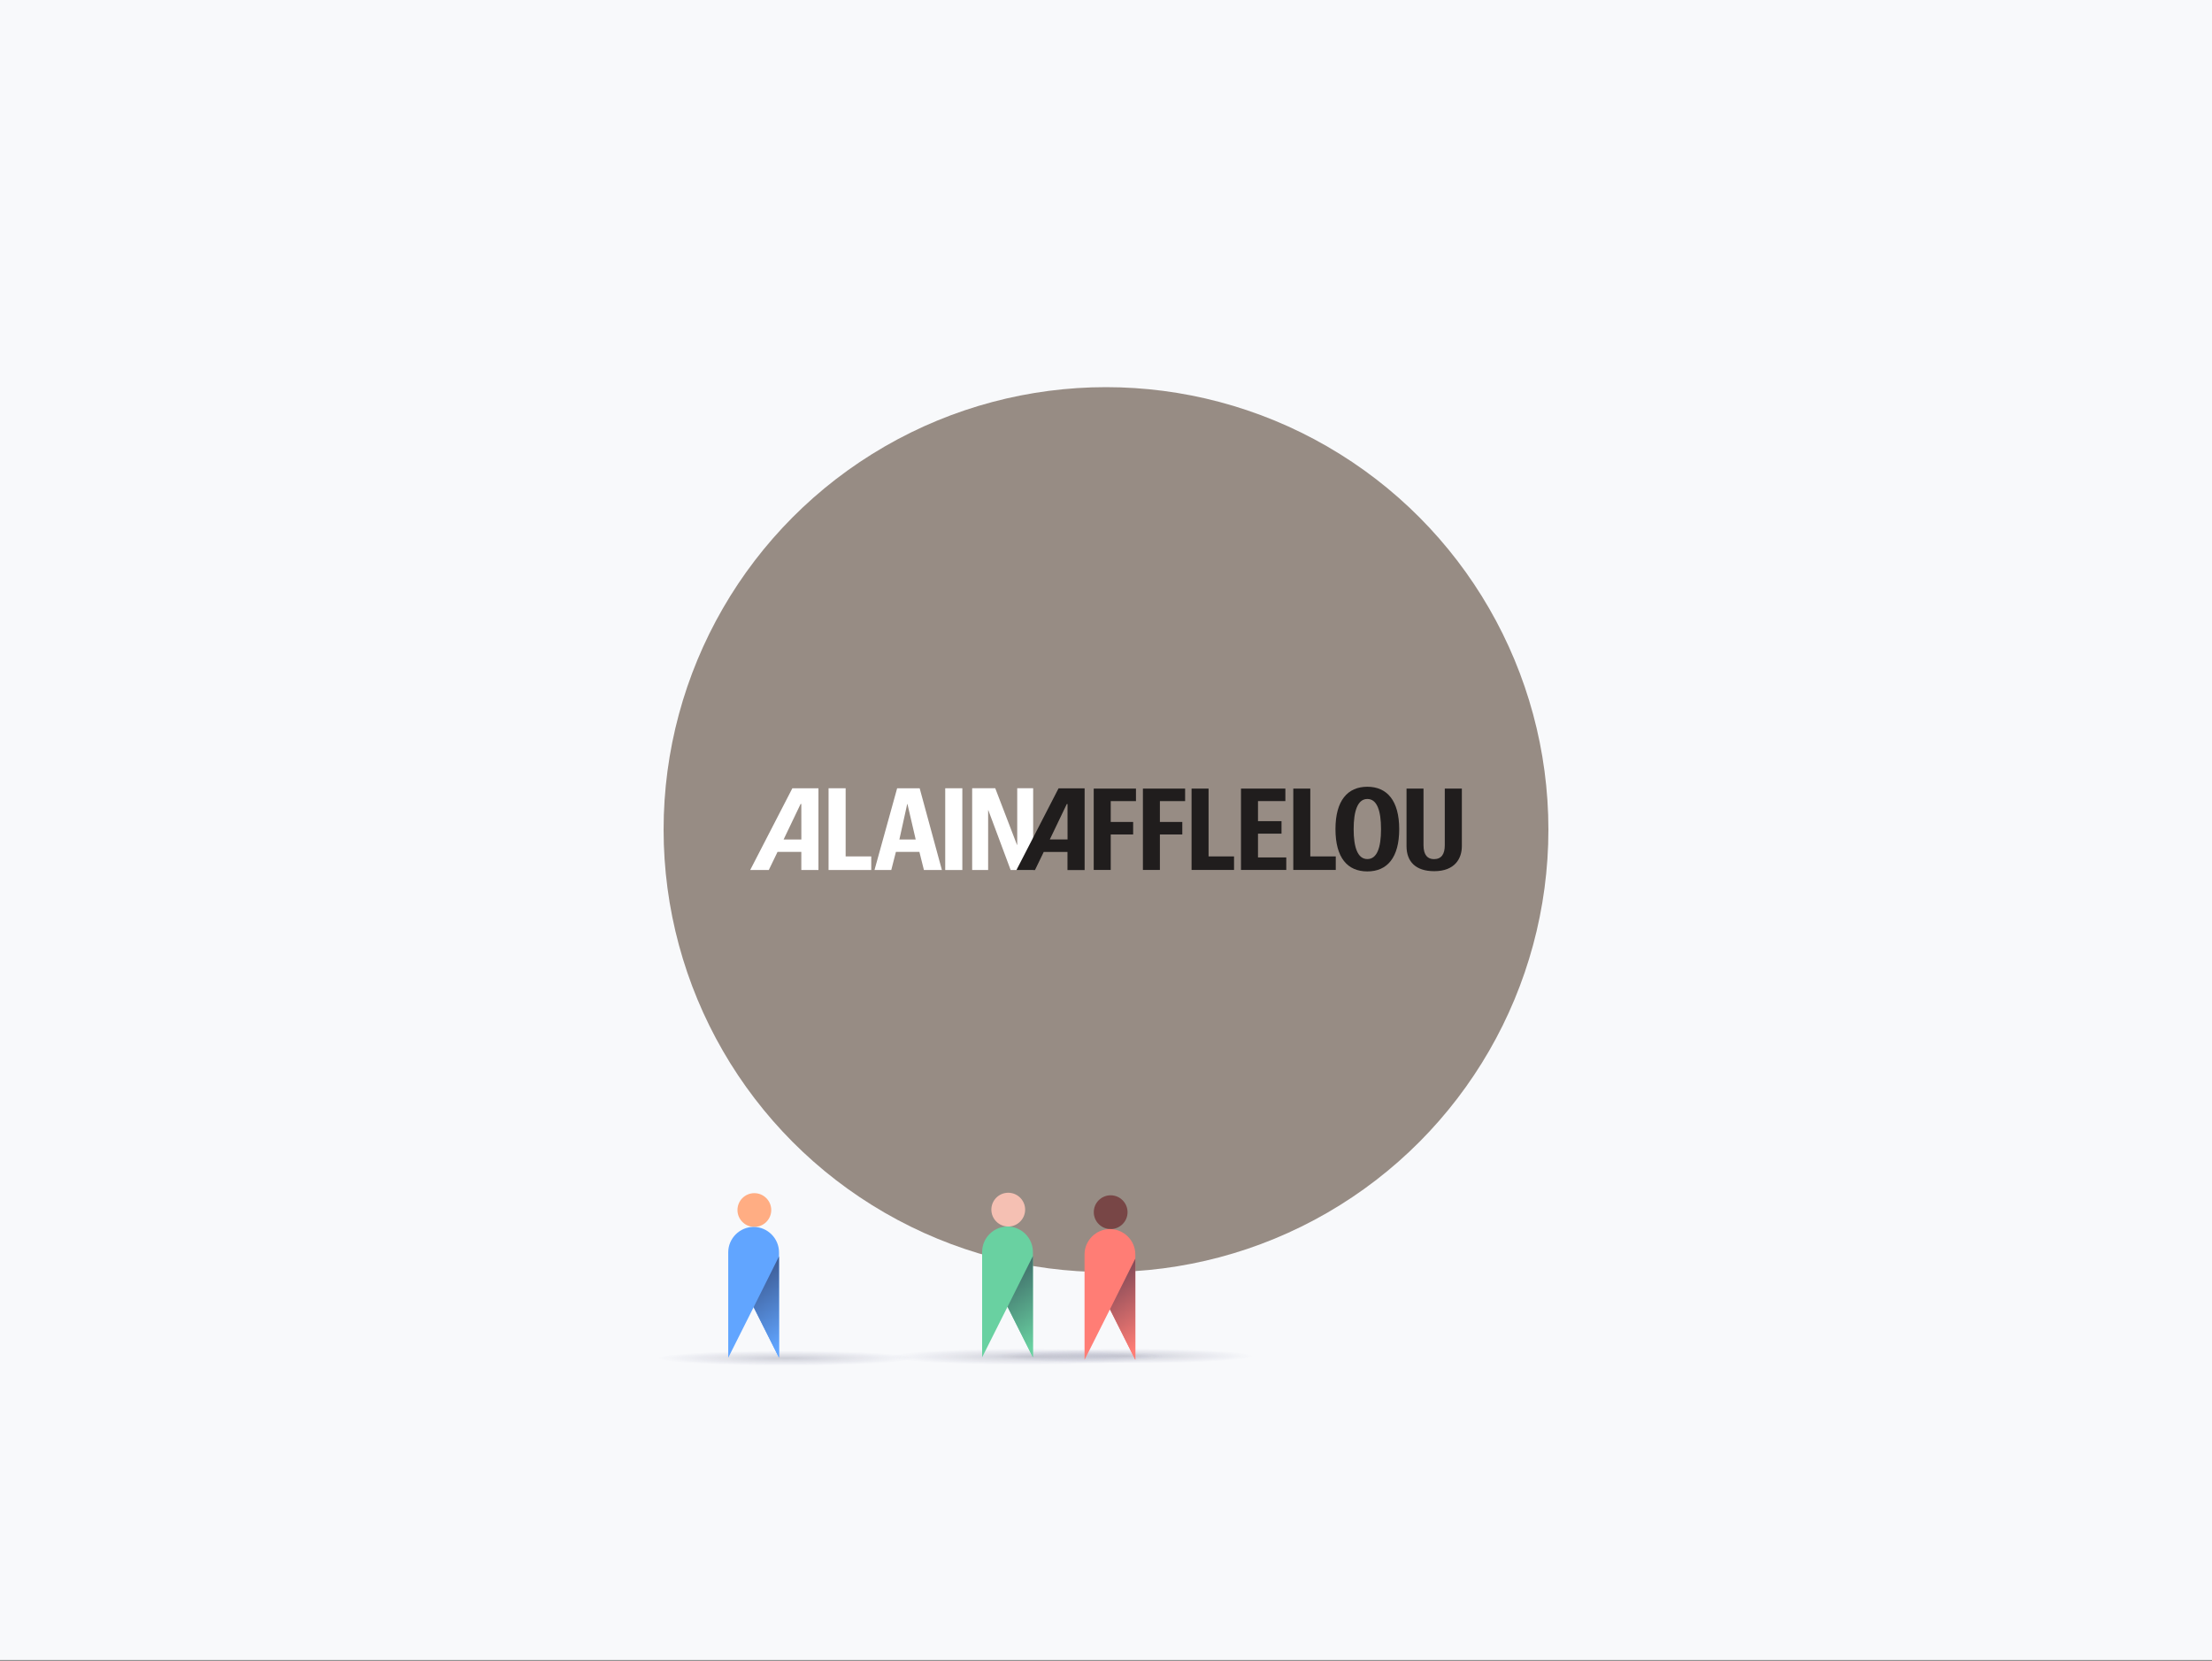
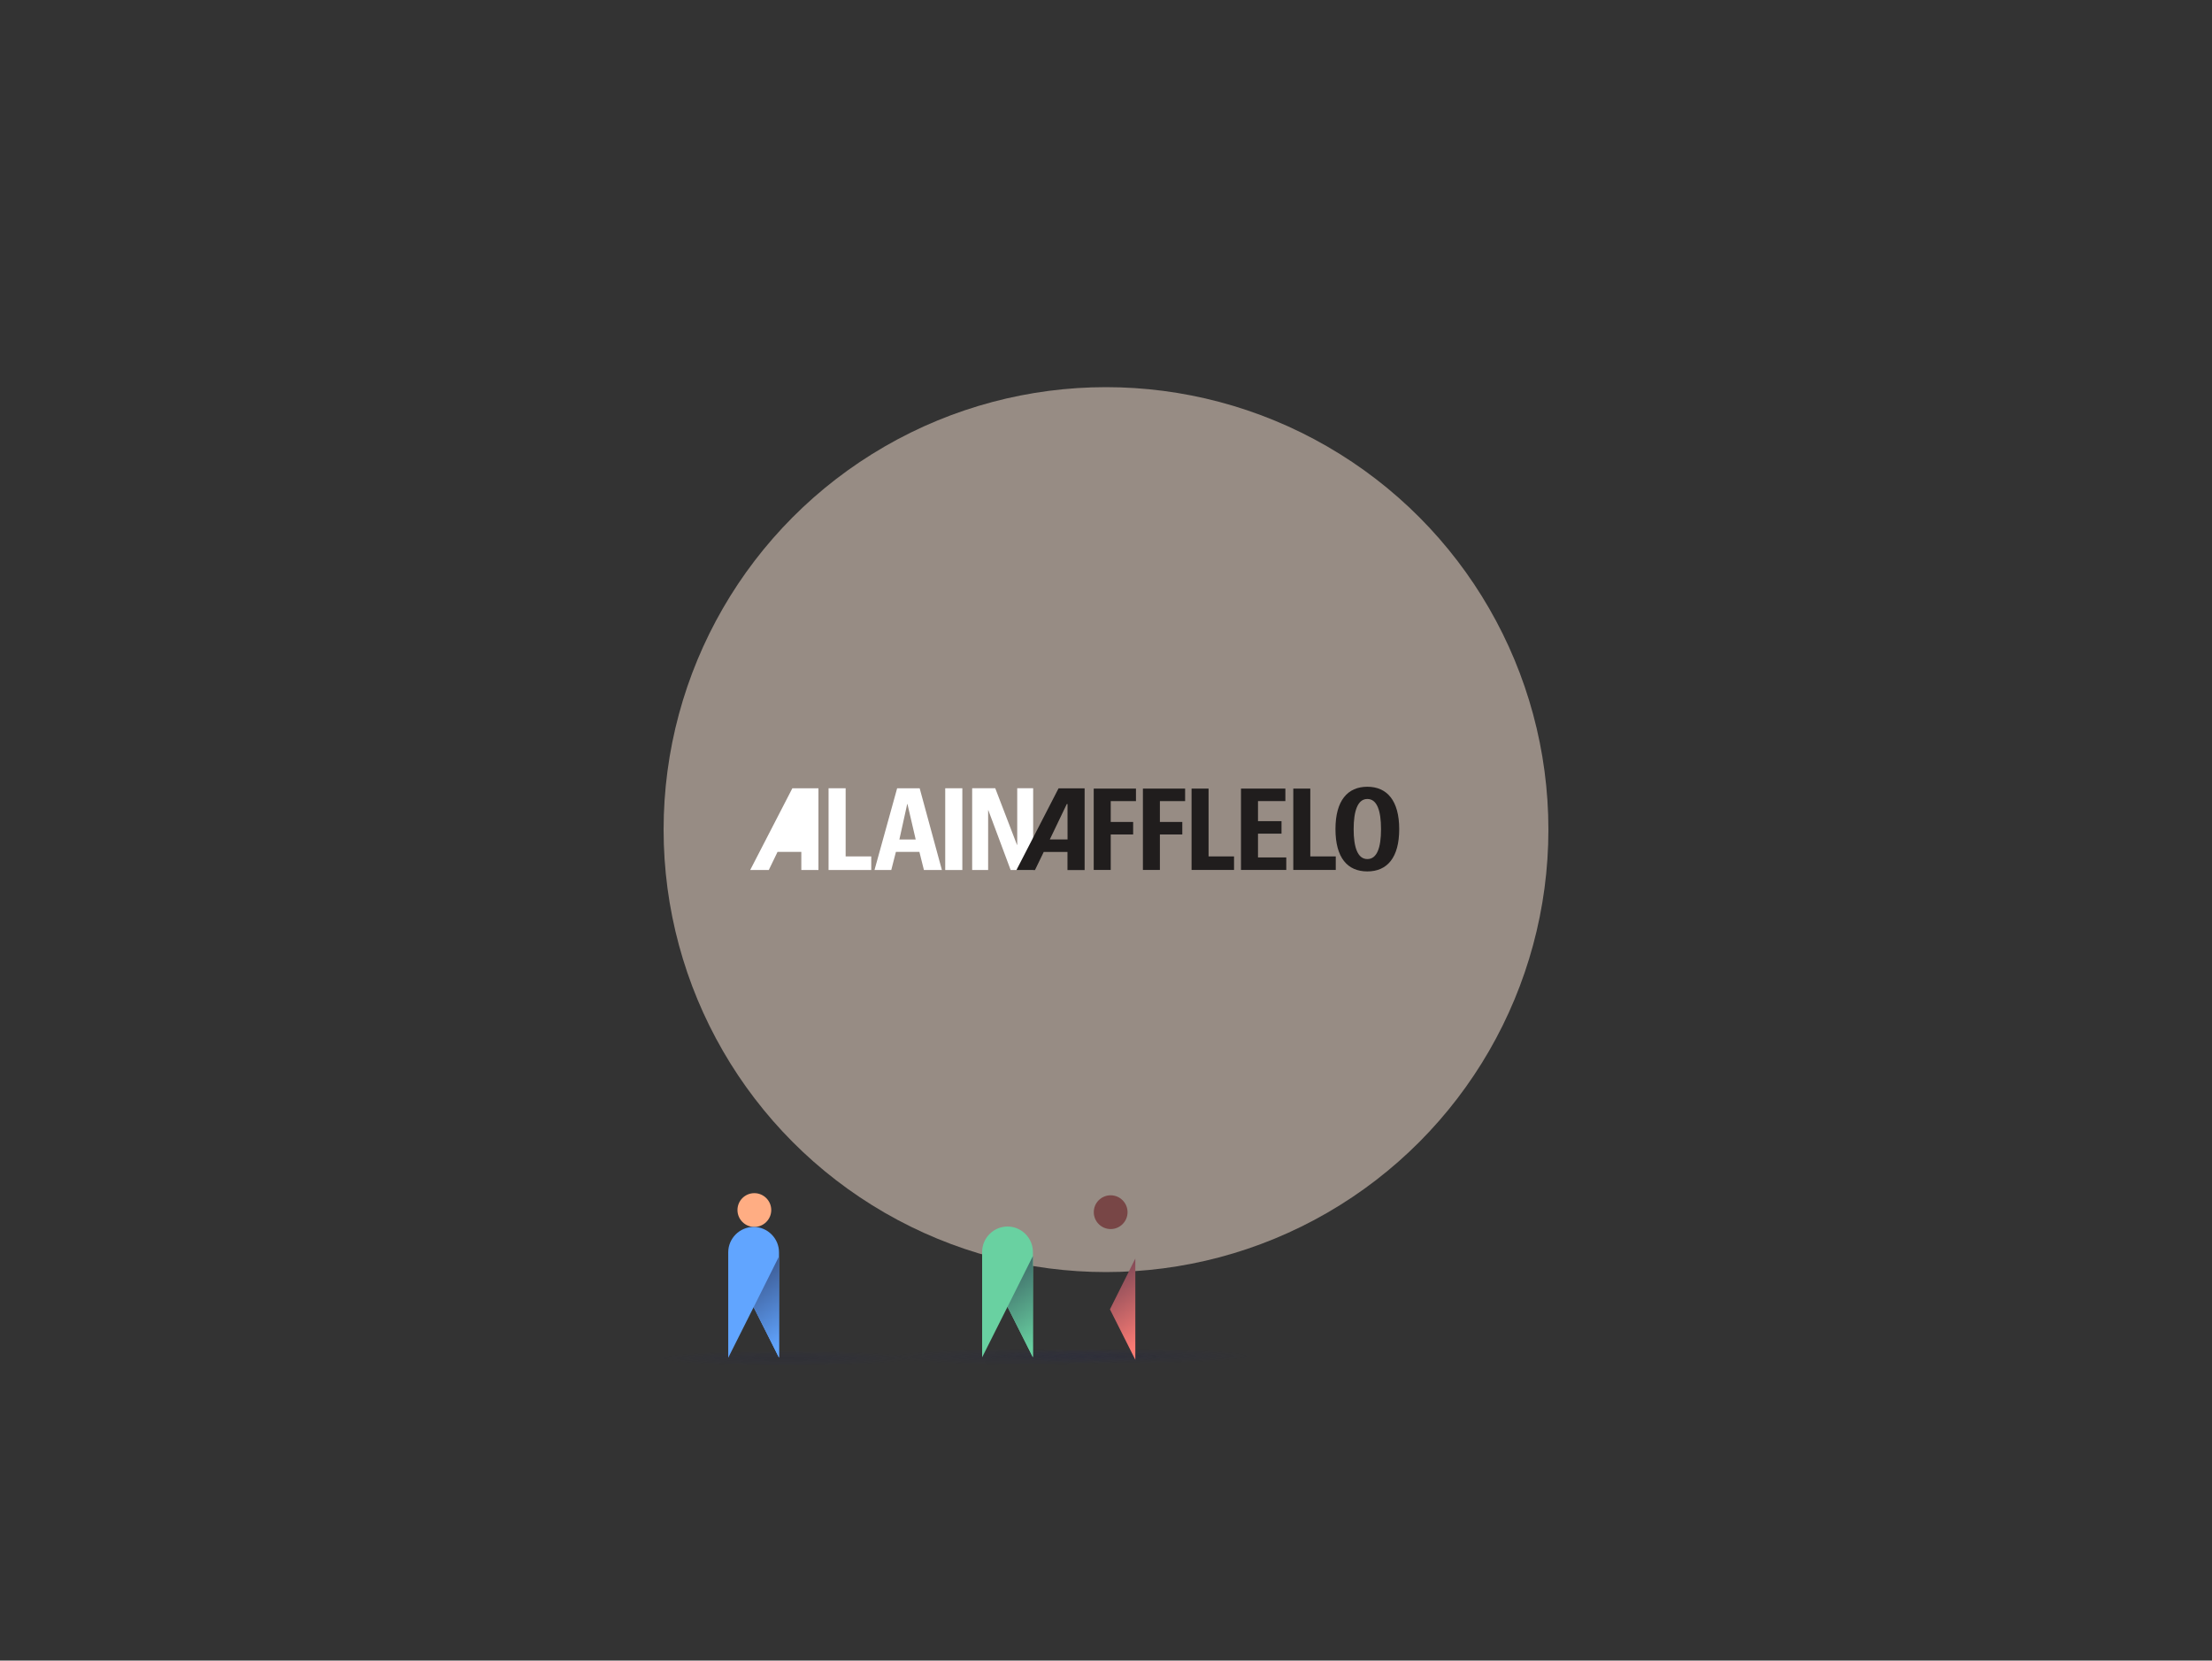
<svg xmlns="http://www.w3.org/2000/svg" xmlns:xlink="http://www.w3.org/1999/xlink" fill="none" height="1201" viewBox="0 0 1600 1201" width="1600">
  <rect x="0" y="0" width="1600" height="1201" fill="#333333" stroke="none" />
  <linearGradient id="a">
    <stop offset="0" stop-color="#212240" />
    <stop offset="1" stop-color="#23266a" stop-opacity="0" />
  </linearGradient>
  <radialGradient id="b" cx="0" cy="0" gradientTransform="matrix(0 5.402 -92.595 0 813.792 980.716)" gradientUnits="userSpaceOnUse" r="1" xlink:href="#a" />
  <radialGradient id="c" cx="0" cy="0" gradientTransform="matrix(0 5.402 -92.595 0 568.41 982.259)" gradientUnits="userSpaceOnUse" r="1" xlink:href="#a" />
  <radialGradient id="d" cx="0" cy="0" gradientTransform="matrix(0 5.888 -98.643 0 742.782 981.229)" gradientUnits="userSpaceOnUse" r="1" xlink:href="#a" />
  <linearGradient id="e" gradientUnits="userSpaceOnUse" x1="760.627" x2="706.153" y1="965.213" y2="883.736">
    <stop offset="0" stop-color="#69d1a1" />
    <stop offset=".998" stop-color="#212240" />
  </linearGradient>
  <linearGradient id="f" gradientUnits="userSpaceOnUse" x1="834.706" x2="780.232" y1="967.053" y2="885.577">
    <stop offset="0" stop-color="#ff7d75" />
    <stop offset=".998" stop-color="#212240" />
  </linearGradient>
  <linearGradient id="g" gradientUnits="userSpaceOnUse" x1="576.977" x2="522.503" y1="965.509" y2="884.033">
    <stop offset="0" stop-color="#61a5ff" />
    <stop offset=".998" stop-color="#212240" />
  </linearGradient>
  <clipPath id="h">
    <path d="m542.634 569h514.74v61.23h-514.74z" />
  </clipPath>
-   <path d="m0 0h1600v1200.58h-1600z" fill="#f8f9fb" />
  <circle cx="800" cy="600" fill="#978c84" r="320" />
  <g clip-path="url(#h)">
    <path d="m599.325 629.211v-59.119h12.353v49.29h18.517v9.829z" fill="#fff" />
    <path d="m696.085 570.092h-12.377v59.119h12.377z" fill="#fff" />
    <path d="m703.196 629.211v-59.119h16.697l15.726 40.941h.17v-40.941h11.528v59.119h-16.284l-16.139-43.247h-.146v43.247z" fill="#fff" />
-     <path d="m573.14 570.092-30.506 59.119h13.445l6.334-13.105h17.206v13.105h12.377v-59.119zm6.504 37.034h-12.839l12.28-25.652h.534z" fill="#fff" />
+     <path d="m573.14 570.092-30.506 59.119h13.445l6.334-13.105h17.206v13.105h12.377v-59.119zm6.504 37.034h-12.839h.534z" fill="#fff" />
    <path d="m765.686 570.141-30.482 59.118h13.421l6.334-13.105h17.182v13.105h12.401v-59.118zm6.504 36.985h-12.839l12.28-25.603h.534z" fill="#201d1d" />
    <path d="m648.929 570.092-16.381 59.119h12.134l3.349-13.105h16.988l3.277 13.105h13.008l-16.09-59.119zm1.626 37.034 5.655-25.652h.17l5.97 25.652z" fill="#fff" />
    <g fill="#201d1d">
      <path d="m791.12 629.162v-58.827h30.554v9.052h-18.25v15.071h16.212v9.052h-16.212v25.652z" />
      <path d="m826.699 629.162v-58.827h30.53v9.052h-18.25v15.071h16.212v9.052h-16.212v25.652z" />
      <path d="m861.888 629.162v-58.827h12.304v49.047h18.42v9.78z" />
      <path d="m897.638 629.162v-58.827h32.107v9.052h-19.803v14.488h17.012v9.053h-17.012v17.206h20.458v9.028z" />
      <path d="m935.471 629.162v-58.827h12.304v49.047h18.42v9.78z" />
-       <path d="m1057.4 570.335v41.645c0 8.809-4.98 18.08-19.98 18.08-13.51 0-20.04-7.014-20.04-18.08v-41.645h12.28v40.917c0 7.28 3.08 10.096 7.57 10.096 5.39 0 7.82-3.592 7.82-10.096v-40.917z" />
      <path d="m989.034 569c-14.246 0-23.055 9.95-23.055 30.651 0 20.702 8.688 30.579 23.055 30.579 14.366 0 23.056-9.974 23.056-30.579 0-20.604-8.81-30.651-23.056-30.651zm0 52.299c-6.941 0-9.902-8.348-9.902-21.623s2.961-21.842 9.902-21.842 9.901 8.348 9.901 21.842c0 13.493-2.96 21.623-9.901 21.623z" />
    </g>
  </g>
  <path d="m813.802 986.09c51.14 0 92.597-2.419 92.597-5.402s-41.457-5.401-92.597-5.401c-51.141 0-92.598 2.418-92.598 5.401s41.457 5.402 92.598 5.402z" fill="url(#b)" opacity=".2" />
  <path d="m568.42 987.633c51.14 0 92.597-2.419 92.597-5.402s-41.457-5.401-92.597-5.401-92.598 2.418-92.598 5.401 41.458 5.402 92.598 5.402z" fill="url(#c)" opacity=".2" />
  <path d="m742.82 987.062c54.554 0 98.779-2.636 98.779-5.888 0-3.251-44.225-5.887-98.779-5.887-54.555 0-98.78 2.636-98.78 5.887 0 3.252 44.225 5.888 98.78 5.888z" fill="url(#d)" opacity=".2" />
-   <path d="m729.296 887.057c6.723 0 12.216-5.493 12.216-12.216 0-6.722-5.493-12.215-12.216-12.215-6.722 0-12.215 5.411-12.215 12.215 0 6.723 5.493 12.216 12.215 12.216z" fill="#f5c0b3" />
  <path d="m747.131 981.663-18.364-36.564-18.364 36.564v-76.243c0-10.084 8.281-18.364 18.364-18.364 10.084 0 18.364 8.28 18.364 18.364z" fill="#69d1a1" />
  <path d="m728.768 945.101 18.364-36.728v73.21z" fill="url(#e)" />
  <path d="m803.376 888.897c6.722 0 12.215-5.493 12.215-12.215 0-6.723-5.493-12.216-12.215-12.216-6.723 0-12.216 5.411-12.216 12.216 0 6.722 5.493 12.215 12.216 12.215z" fill="#784646" />
-   <path d="m821.21 983.504-18.364-36.564-18.364 36.564v-76.244c0-10.083 8.281-18.364 18.364-18.364 10.084 0 18.364 8.281 18.364 18.364z" fill="#ff7d75" />
  <path d="m802.847 946.942 18.364-36.728v73.21z" fill="url(#f)" />
  <path d="m545.646 887.353c6.723 0 12.215-5.493 12.215-12.216 0-6.722-5.492-12.215-12.215-12.215s-12.215 5.411-12.215 12.215c0 6.723 5.492 12.216 12.215 12.216z" fill="#ffad83" />
  <path d="m563.481 981.96-18.364-36.564-18.364 36.564v-76.244c0-10.084 8.28-18.364 18.364-18.364s18.364 8.28 18.364 18.364z" fill="#61a5ff" />
  <path d="m545.117 945.398 18.364-36.729v73.211z" fill="url(#g)" />
</svg>